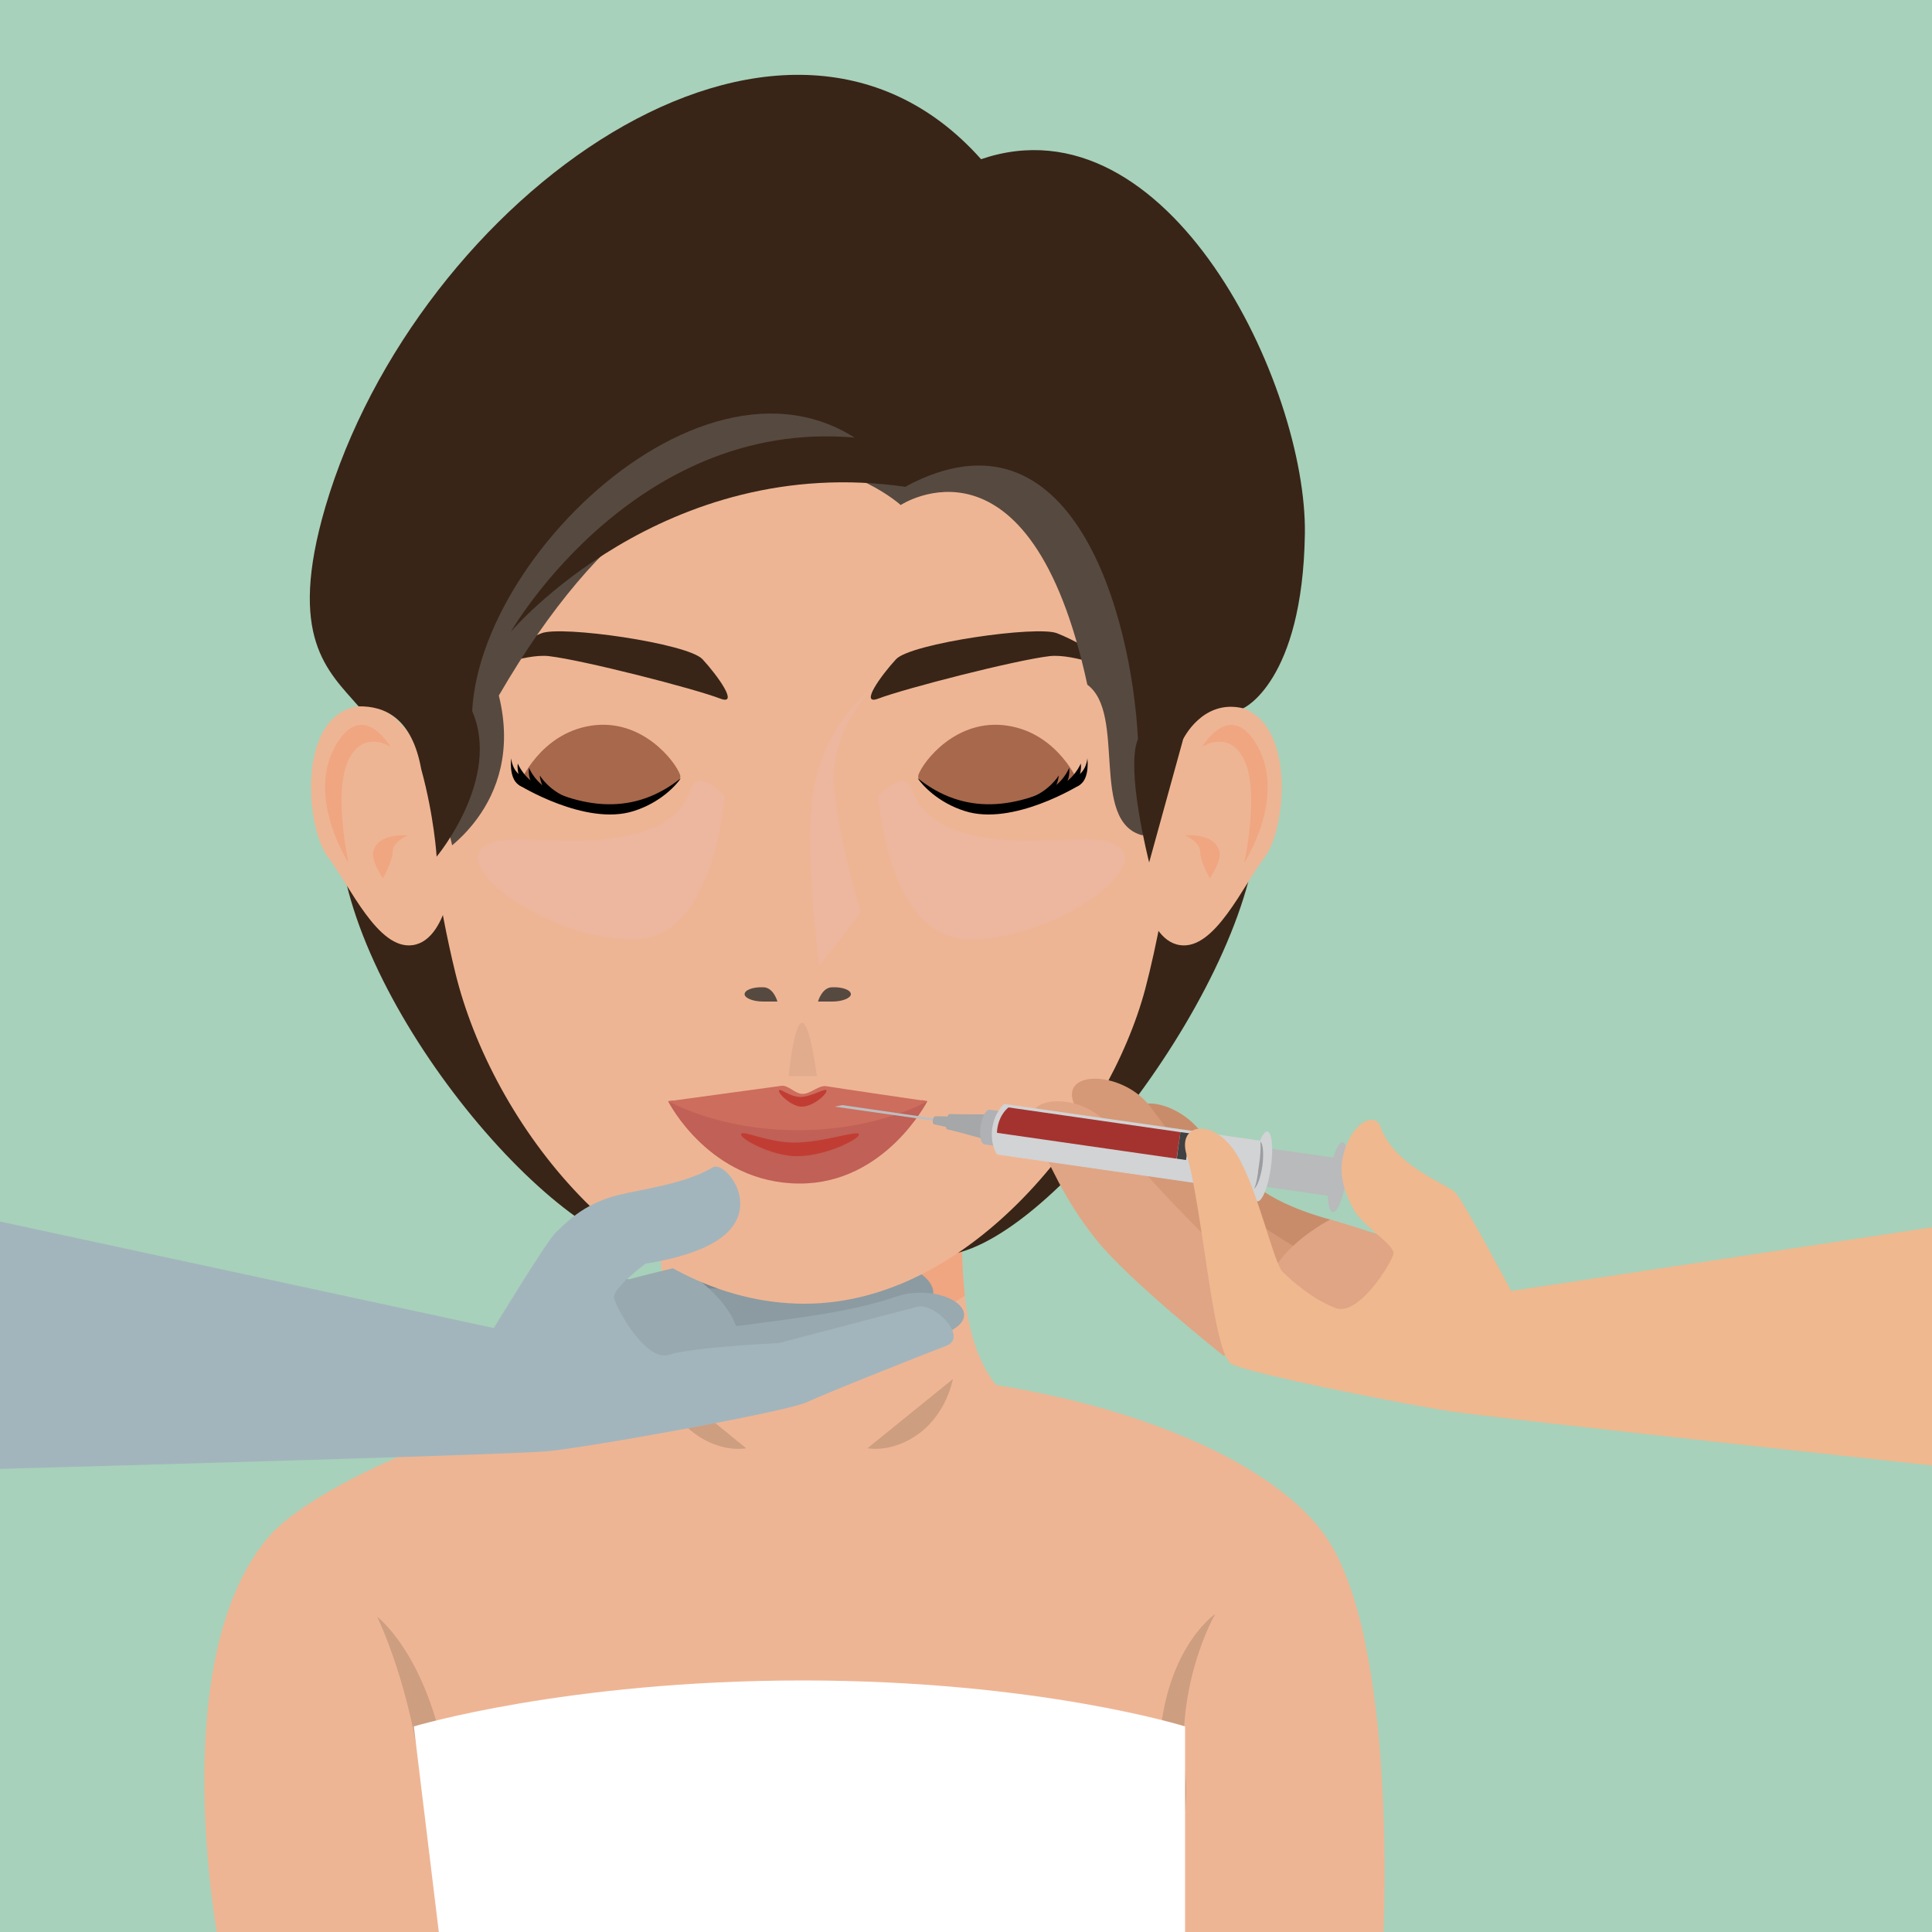
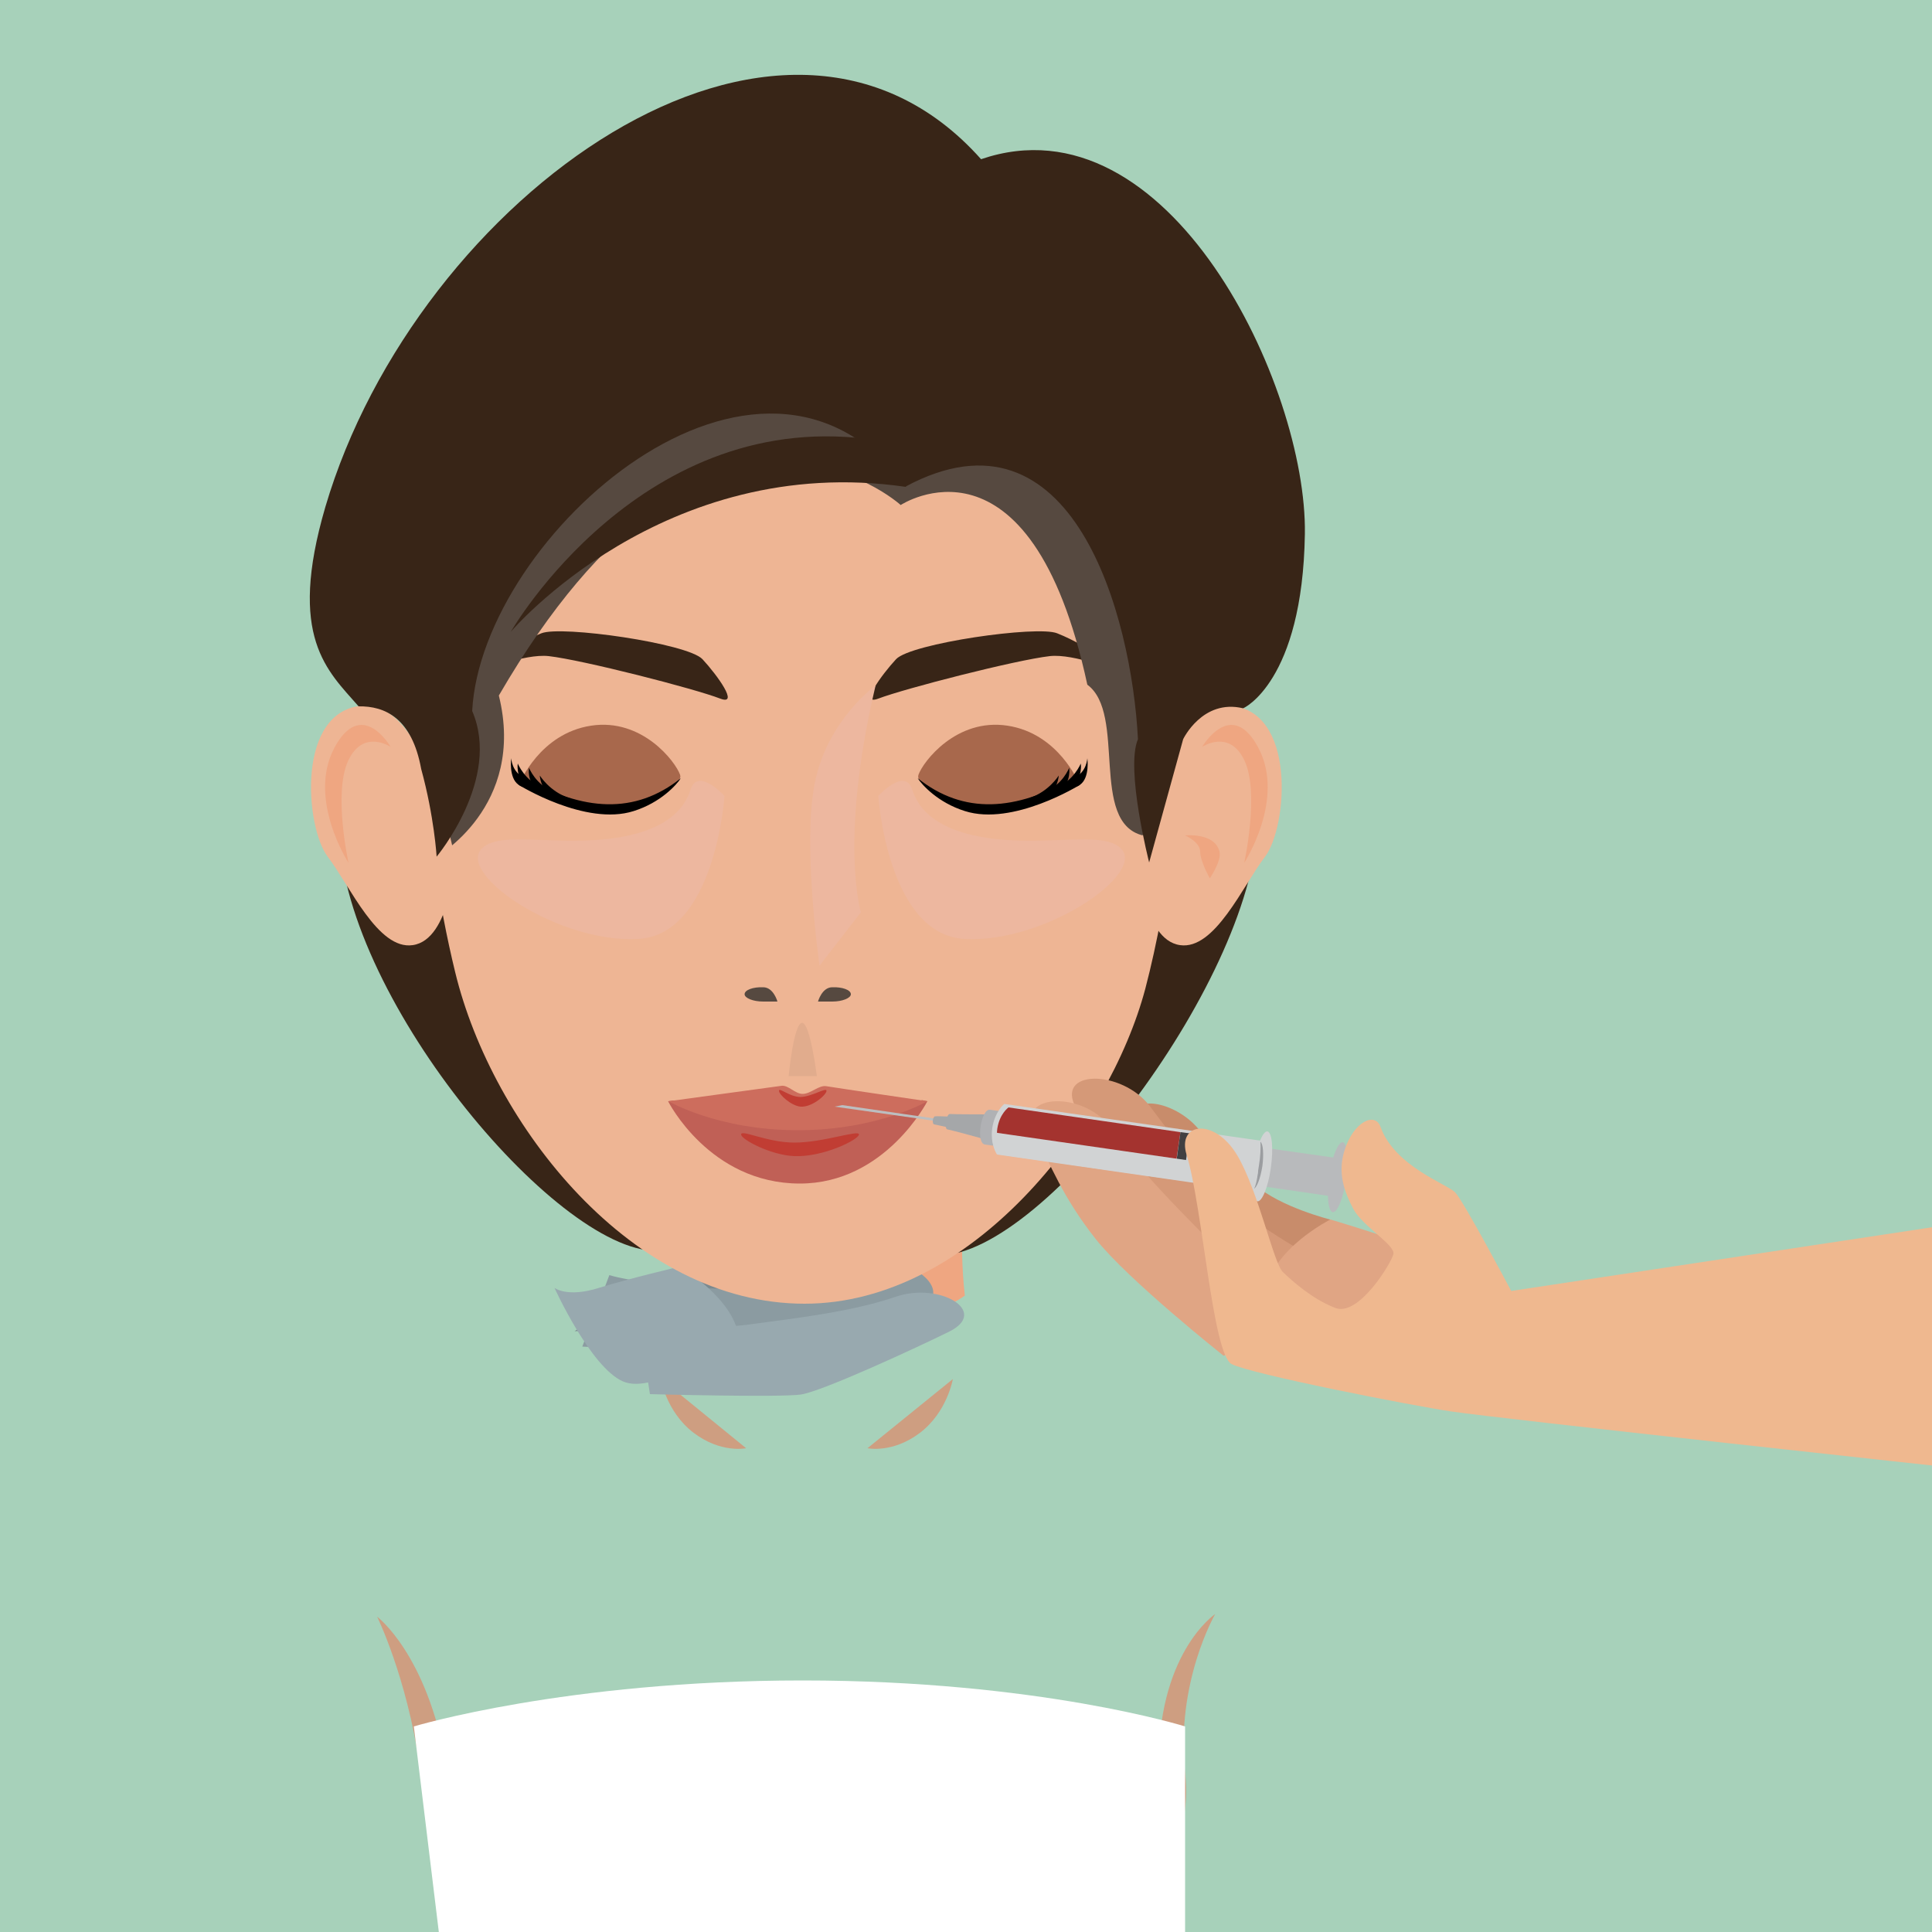
<svg xmlns="http://www.w3.org/2000/svg" version="1.1" id="Capa_1" x="0px" y="0px" width="500px" height="500px" viewBox="0 0 500 500" style="enable-background:new 0 0 500 500;" xml:space="preserve">
  <style type="text/css">
	.st0{fill:#A7D1BA;}
	.st1{fill:#EEB594;}
	.st2{fill:#EFA681;}
	.st3{fill:#CE9E81;}
	.st4{fill:#FFFFFF;}
	.st5{fill:#7A898F;}
	.st6{fill:#8B9BA1;}
	.st7{fill:#98A9AF;}
	.st8{fill:#382517;}
	.st9{fill:#A8684C;}
	.st10{fill:#EDB79F;}
	.st11{fill:#E1AC8D;}
	.st12{fill:#564940;}
	.st13{fill:#C06056;}
	.st14{fill:#CD6D5D;}
	.st15{fill:#C13D33;}
	.st16{fill:#A3B5BC;}
	.st17{fill:#C88C6B;}
	.st18{fill:#D59978;}
	.st19{fill:#E0A584;}
	.st20{fill:#B8BABC;}
	.st21{fill:#BCBEC0;}
	.st22{fill:#A5A7A9;}
	.st23{fill:#B0B1B4;}
	.st24{fill:#D1D3D4;}
	.st25{fill:#A4332F;}
	.st26{fill:#414042;}
	.st27{fill:#9B9DA0;}
	.st28{fill:#EFB88F;}
</style>
  <rect x="-4.7" y="-4.2" class="st0" width="514.1" height="514.1" />
  <g>
    <g>
      <g>
-         <path class="st1" d="M70.1,397.1c-27.5,30.8-13.8,104-13.8,104s125.4,0,163.6,0c39.9,0,138.1,0,138.1,0s3.9-77.4-15.3-104     c-16-22.3-66.4-42.4-133.2-42.4C143,354.8,83.2,382.5,70.1,397.1z" />
-         <path class="st1" d="M258.8,359.6c-1.5,3.4-1.3,11.6-11,17.3c-5.7,3.3-14.9,5.8-29.9,5.8c-40.4,0-64.8-18.4-59.8-22.7     c13.2-11.3,14.4-24,12.5-37.2c-1.1-7.9-3-16.6-3-26.7c0-1.8,0.3-3.4,1-4.9c4.3-10.3,22.3-15.4,40.2-15.7c1.2,0,2.3,0,3.4,0     c19.2,0.3,37.3,6,37.3,16.7C249.5,314.9,245.5,345.1,258.8,359.6z" />
        <path class="st2" d="M170.6,322.8c-4.2-7.9-4-15.5-4-15.5s1-7.6,1-11.2c0-1.8,0.3-3.4,1-4.9c4.3-10.3,22.3-15.4,40.2-15.7     c1.2,0,2.3,0,3.4,0c19,0.3,36.8,6.1,37.3,16.7c0,13.3-1.4,29.2,0.2,43.1C234,346.4,194.1,349.1,170.6,322.8z" />
        <path class="st3" d="M306.7,458.8c1.1,9.8-1.5,17.8-3.4,17.8s-3.1-8-3.4-17.8c-0.8-30.8,14.6-41.1,14.6-41.1     S304.2,435.4,306.7,458.8z" />
        <path class="st3" d="M238.1,370.8c-7.1,5.4-13.6,4-13.6,4l22.1-17.9C246.6,356.8,245.2,365.4,238.1,370.8z" />
        <path class="st3" d="M179.5,370.8c7.1,5.4,13.6,4,13.6,4l-22.1-18C171,356.8,172.4,365.4,179.5,370.8z" />
        <path class="st3" d="M108.6,456.9c1.4,9.7,2.8,19.5,4.7,19.4c1.9-0.1,3.8-9.9,2.2-19.6c-5-28.7-17.9-38.3-17.9-38.3     S105.2,433.8,108.6,456.9z" />
        <path class="st4" d="M107.1,446.8l6.6,54.3h193v-54.3c0,0-37.9-11.9-99-11.9C146.5,434.9,107.1,446.8,107.1,446.8z" />
      </g>
    </g>
    <g>
      <path class="st5" d="M214.1,322.6c-5.4,1.8-18.4,3.3-18.4,3.3l-19.7,2l-27.3,16.6c0,0,33.6-0.5,46-3.3s26.2-7.9,33.9-11.7    C238.4,324.6,224.8,319,214.1,322.6z" />
      <path class="st6" d="M222.9,326.7c-11.7,3.1-23.6,6.8-36.1,6.8c-9.8,0-24.6-2.1-29.1-3.5l-7,18.5c0,0,43.2,2.3,56.5,0.1    c13.4-2.2,21.9-6.4,30.4-9.9C248.5,334.4,234.5,323.6,222.9,326.7z" />
      <path class="st7" d="M231.8,335.6c-11.4,3.9-25.5,5.5-38.1,7.2c-9.7,1.3-23.8,0.3-28.4-0.8l2.9,18.8c0,0,33.4,0.9,39.1,0.1    c5.7-0.9,30.1-12.2,38.4-16.3C256.1,339.4,243.2,331.7,231.8,335.6z" />
      <path class="st7" d="M191.3,347c-0.6-10.7-15.4-19.2-15.4-19.2s-12.8,3-20.9,5.5c-8.2,2.6-11.5,0-11.5,0s9.3,20.5,17.7,24.2    S187.2,347.6,191.3,347z" />
    </g>
    <g>
      <path class="st8" d="M191.5,290c0,43.6,4.3,33.7-21.8,33.7c-26,0-82-66.8-82-110.3c0-43.6,30.6-2.3,56.6-2.3    C170.4,211.1,191.5,246.4,191.5,290z" />
      <path class="st8" d="M215,282.4c0,40.3,0.2,42.5,28,42.5c27.7,0,82.5-73,82.5-113.3s-32.5-2.1-60.3-2.1    C237.5,209.5,215,242.1,215,282.4z" />
      <path class="st1" d="M307.8,157c-0.7-8.3,0.4-21.8-0.4-29.1c-10.9-13.7-55.8-39.6-95.7-40.2c-45.2-0.7-86.2,25.8-102.7,42.6    c-0.8,7.3-1.3,44-1.3,44s1.2,40.9,10.1,77.3c9.6,39.6,45.9,85.8,90.4,85.8c43.1,0,78.8-46.2,88.2-81.5    C302.6,232.1,306.2,203.4,307.8,157z" />
      <g>
        <path class="st9" d="M246.5,207.2c3.1,1.6,13.3,1.8,17.8,0.7c4.4-1.1,14.9-5.2,14.9-5.2s-5.2-12.9-18.5-14.9     c-13.2-2-21.8,9.3-23,12.7C237.1,202.3,240,203.9,246.5,207.2z" />
        <path d="M277.9,201.3c-1.6,0.7-1,3.6,1.6,1.8s1.9-6.9,1.9-6.9S281.3,199.9,277.9,201.3z" />
        <path d="M273.4,203.7c-1,0.3,2.2,1.8,4.1,0c2.8-2.7,2.2-6.1,2.2-6.1S277.9,202.1,273.4,203.7z" />
        <path d="M270.4,204.8c-1,0.3,2.2,1.8,4.1,0c2.8-2.7,2.2-6.1,2.2-6.1S275,203.2,270.4,204.8z" />
        <path d="M249.7,209.9c12.5,4,29.8-6.8,29.8-6.8s-0.5-0.7-1.6-1.8c-15,8.6-28.5,9.6-40.4,0.1C238.6,203.1,242.7,207.7,249.7,209.9     z" />
        <path class="st8" d="M271.7,169.8c-8.8,1-37.6,8.4-44.4,11c-5,1.9,0.8-6.1,4.6-10.2c3.8-4.1,36.6-8.8,41.7-6.7     c9.3,3.7,15.8,9.9,15.8,9.9S278,169.1,271.7,169.8z" />
        <path d="M266.5,206.5c-0.5,0.2,2.3,1.7,4.3,0c3.1-2.4,3.2-5.8,3.2-5.8S271.5,204.8,266.5,206.5z" />
      </g>
      <g>
        <path class="st9" d="M167.2,207.2c-3.1,1.6-13.3,1.8-17.8,0.7c-4.4-1.1-14.9-5.2-14.9-5.2s5.2-12.9,18.5-14.9     c13.2-2,21.8,9.3,23,12.7C176.6,202.3,173.7,203.9,167.2,207.2z" />
        <path d="M135.8,201.3c1.6,0.7,1,3.6-1.6,1.8s-1.9-6.9-1.9-6.9S132.4,199.9,135.8,201.3z" />
        <path d="M140.3,203.7c1,0.3-2.2,1.8-4.1,0c-2.8-2.7-2.2-6.1-2.2-6.1S135.8,202.1,140.3,203.7z" />
        <path d="M143.2,204.8c1,0.3-2.2,1.8-4.1,0c-2.8-2.7-2.2-6.1-2.2-6.1S138.7,203.2,143.2,204.8z" />
        <path d="M164,209.9c-12.5,4-29.8-6.8-29.8-6.8s0.5-0.7,1.6-1.8c15,8.6,28.5,9.6,40.4,0.1C175.1,203.1,171,207.7,164,209.9z" />
        <path class="st8" d="M142,169.8c8.8,1,37.7,8.4,44.4,11c5,1.9-0.8-6.1-4.6-10.2c-3.8-4.1-36.6-8.8-41.7-6.7     c-9.3,3.7-15.8,9.9-15.8,9.9S135.7,169.1,142,169.8z" />
        <path d="M147.2,206.5c0.5,0.2-2.3,1.7-4.3,0c-3.1-2.4-3.2-5.8-3.2-5.8S142.2,204.8,147.2,206.5z" />
      </g>
-       <path class="st10" d="M222.8,236.1l-10.7,13.8c0,0-4.6-32-1.1-47.9c3.5-16,15.6-24.6,15.6-24.6s-12.1,10.6-10.7,26.8    C217.1,217.6,222.8,236.1,222.8,236.1z" />
+       <path class="st10" d="M222.8,236.1l-10.7,13.8c0,0-4.6-32-1.1-47.9c3.5-16,15.6-24.6,15.6-24.6C217.1,217.6,222.8,236.1,222.8,236.1z" />
      <path class="st10" d="M249.7,243c-20-1-22.4-37-22.4-37s6.9-7.6,8.8-1.6c3.2,10,15.7,12.4,24.6,13c13.8,0.9,25.6-2.1,29.6,2.4    C296.1,226.5,270.2,244.1,249.7,243z" />
      <path class="st10" d="M165.1,243c20-1,22.4-37,22.4-37s-6.9-7.6-8.8-1.6c-3.2,10-15.7,12.4-24.6,13c-13.8,0.9-25.6-2.1-29.6,2.4    C118.7,226.5,144.6,244.1,165.1,243z" />
      <path class="st11" d="M211.4,278.5h-7.3c0,0,1.3-13.8,3.5-13.8C209.7,264.8,211.4,278.5,211.4,278.5z" />
      <path class="st12" d="M295,163.2c0.4-3.7,1.3-7.2,2.4-10.5c-3.5-5.3-5.8-11.7-6.2-19.5c-0.4-7-3.7-13.5-8.4-19.4l-76.4-28.1    c0.8,1-69,28.1-69,28.1c-6.5,6.9-11.3,14.6-11.8,23.2c-0.4,7.7-2.7,14.2-6.2,19.5c1.1,3.4-6.6,65.3-6.6,65.3s23.4-13,16.3-41.8    c54.7-94.2,104-49.3,104-49.3s33.5-22.1,48.3,46.5c10.2,7.5,0.5,35.5,14.3,39C297,214.4,292.9,182.6,295,163.2z" />
      <g>
        <path class="st13" d="M240,285c0,0-10.9,21.3-33,21.3c-23.4,0-34.1-21.3-34.1-21.3l1.4-0.2c0,0,9.5,6.4,32.7,6.4     c20.6,0,31.6-6.5,31.6-6.5L240,285z" />
        <path class="st14" d="M240,285c0,0-12.8,7.5-33.5,7.5S173,285,173,285s25.7-3.5,29.3-4c1.7-0.2,3.5,2.1,5.4,2.1     c2.1,0,4.2-2.3,6.1-2C216.8,281.6,240,285,240,285z" />
        <path class="st15" d="M222.3,293.6c0,1.3-9.2,5.9-16.7,5.6c-6-0.2-13.8-4.3-13.8-5.6c0-1.4,6.7,2.1,13.8,2.1     C213.1,295.7,222.3,292.3,222.3,293.6z" />
        <path class="st15" d="M213.9,282.3c0,1-3.7,4.3-6.7,4.1c-2.4-0.2-5.6-3.1-5.6-4.1s2.7,1.6,5.6,1.6     C210.2,283.8,213.9,281.3,213.9,282.3z" />
      </g>
      <g>
        <path class="st12" d="M220.2,257.3c0,1-2.2,1.9-4.8,1.9c-2.7,0-3.7,0-3.7,0s1-3.7,3.7-3.7C218,255.4,220.2,256.2,220.2,257.3z" />
        <path class="st12" d="M192.7,257.3c0,1,2.2,1.9,4.8,1.9c2.7,0,3.7,0,3.7,0s-1-3.7-3.7-3.7C194.9,255.4,192.7,256.2,192.7,257.3z" />
      </g>
      <g>
        <path class="st1" d="M117.7,222.1c0,0-1,21.1-10.9,22.5c-9,1.3-16.2-15.3-22-22.9c-5.8-7.6-8.3-38.2,9.4-39.1     C110.5,181.8,117.7,222.1,117.7,222.1z" />
        <path class="st2" d="M86.5,193.6c-7,13.3,3.7,29.7,3.7,29.7s-4-18-0.1-26.4s11-3.6,11-3.6S93.6,180.3,86.5,193.6z" />
-         <path class="st2" d="M101.6,220.4c0,2.5-2.5,6.9-2.5,6.9s-3.1-4.5-2.5-6.9c1.2-5,8.9-4.2,8.9-4.2S101.6,217.9,101.6,220.4z" />
      </g>
      <g>
        <path class="st1" d="M294.5,222.1c0,0,1,21.1,10.9,22.5c9,1.3,16.2-15.3,22-22.9c5.8-7.6,8.3-38.2-9.4-39.1     C301.7,181.8,294.5,222.1,294.5,222.1z" />
        <path class="st2" d="M325.7,193.6c7,13.3-3.7,29.7-3.7,29.7s4-18,0.1-26.4s-11-3.6-11-3.6S318.7,180.3,325.7,193.6z" />
        <path class="st2" d="M310.6,220.4c0,2.5,2.5,6.9,2.5,6.9s3.1-4.5,2.5-6.9c-1.2-5-8.9-4.2-8.9-4.2S310.6,217.9,310.6,220.4z" />
      </g>
      <path class="st8" d="M337.7,138.2c0.6-38.3-35.2-113.6-83.8-97c-51.9-58.3-146.1,9.9-169.7,90c-9.9,33.8,0.6,42.4,8.6,51.6    c6.8-0.1,13.8,3,16.2,16.2c3.4,12.4,4,22.7,4,22.7s16.8-20.1,9.2-37.7c2.4-45.5,74.5-109.1,112.2-58.1    c43.3-23.2,58.5,33.6,60.1,65.4c-3.3,7.7,2.9,31.9,2.9,31.9l8.8-31.9c0,0,5-10.5,15.5-8C321.7,183.4,337.1,176.5,337.7,138.2z" />
      <path class="st8" d="M227.3,114c-61.1-9.7-95.1,49.5-95.1,49.5s39.5-46.6,102.2-37.5C237.8,120.2,233.6,114.7,227.3,114z" />
    </g>
-     <path class="st16" d="M-1.9,380.2c0,0,131.3-3.6,143.4-4.6c10.3-0.9,62.3-10.3,67.3-12.7c5.1-2.4,30.3-12.4,36.1-14.6   c5.8-2.2-3-11.3-7.6-10.1c-4.6,1.2-35.8,9.4-35.8,9.4s-22.1,1-28.3,3s-13.8-12.3-14.3-14.7c-0.5-2.4,8.2-8.9,8.2-8.9   s11.1-1.4,18.1-5.7c13.1-8,2.5-21.1-0.7-19.2c-7.3,4.3-17.6,5.5-24.6,7.2c-9.3,2.3-13.9,7.7-16.1,9.7c-2.2,2-16,24.7-16,24.7   L-2,315.7v64.5H-1.9z" />
    <g>
      <path class="st17" d="M311.3,293.7c3.1,4.7,7.1,7.3,13.6,13s19.3,8.9,19.3,8.9l2.2,31.5c0,0-27.9-17.8-35.9-27.7    c-8-9.8-12.3-19.7-16.1-27.4C289.6,282.2,305.1,284.3,311.3,293.7z" />
      <path class="st18" d="M297.6,286.3c7.3,9.6,14.4,19.8,24.2,27.5c7.7,6,20.6,13.4,24.9,15.1l-5.8,18.9c0,0-35.3-24.7-44.5-34.6    c-9.1-10-13.3-18.5-17.9-26.4C272.9,276.7,290.3,276.7,297.6,286.3z" />
      <path class="st19" d="M287.7,292.3c6.6,10.1,16.7,20,25.6,29.1c6.9,7,18.6,14.8,22.8,16.8l-19.4,12.7c0,0-24.7-19.6-33.1-30.2    s-11.9-19.4-15.9-27.7C262.5,282.6,281.2,282.3,287.7,292.3z" />
      <path class="st19" d="M327.9,333.9c1.2-10.6,16.4-18.3,16.4-18.3s12.5,3.7,20.5,6.7c8,3.1,11.4,0.6,11.4,0.6s-10.4,19.9-19,23.1    C348.7,349.3,331.9,334.8,327.9,333.9z" />
      <g>
        <path class="st20" d="M346,299.7c0,0,1.6,1.5,1.1,5.2c-0.5,3.6-2.5,4.7-2.5,4.7l-31.7-4.6c0,0-1-1.8-0.6-5.1     c0.5-3.3,1.9-4.7,1.9-4.7L346,299.7z" />
        <polygon class="st21" points="242.8,289.6 242.7,290.2 216,286.4 218,286    " />
        <path class="st22" d="M256.8,288.4l-1,6.7c0,0-9.7-2.7-10.6-2.8c-0.9-0.1-0.3-4,0.6-4C246.6,288.4,256.8,288.4,256.8,288.4z" />
        <path class="st22" d="M250.8,289.2l-0.5,3.7c0,0-7.8-1.8-8.5-1.9s-0.4-2.2,0.3-2.1C242.8,288.8,250.8,289.2,250.8,289.2z" />
        <path class="st23" d="M263.2,288.2l-1.3,9c0,0-4.6-0.7-7-1s-1-9.3,1.3-9C258.4,287.5,263.2,288.2,263.2,288.2z" />
        <path class="st24" d="M328.3,295.5l-68.4-9.8c0,0-2.4,1.9-3.1,6.2c-0.6,4.3,1.2,6.8,1.2,6.8l68.4,9.8L328.3,295.5z" />
        <path class="st25" d="M305.5,293l-44.5-6.4c0,0-2.3,1.6-2.9,5.5c-0.5,3.9,1.2,6.1,1.2,6.1l44.5,6.4L305.5,293z" />
        <polygon class="st26" points="306.3,304.9 307.9,293.3 305.5,293 303.9,304.5    " />
        <path class="st24" d="M328,292.8c1.2,0.2,1.6,4.4,0.9,9.4s-2.3,8.9-3.5,8.7c-1.2-0.2-1.6-4.4-0.9-9.4     C325.2,296.6,326.8,292.7,328,292.8z" />
        <path class="st20" d="M347.5,295.6c1.2,0.2,1.6,4.4,0.9,9.4s-2.3,8.9-3.5,8.7c-1.2-0.2-1.6-4.4-0.9-9.4     C344.7,299.4,346.3,295.5,347.5,295.6z" />
        <path class="st27" d="M325.8,301.7c-0.3,2.4-0.9,4.6-1.4,6c0.9-0.3,1.8-2.8,2.3-5.9c0.4-3.1,0.2-5.8-0.5-6.3     C326.3,297.1,326.2,299.3,325.8,301.7z" />
        <path class="st24" d="M256.8,293c-0.2,3.7,1.3,5.8,1.3,5.8s65.5,9.4,66.1,9.5c1.1-1.4,1.4-5.4,1.4-5.4L256.8,293z" />
      </g>
      <path class="st28" d="M508.6,380.2c0,0-121-13.1-132.9-14.9c-10.2-1.5-52.1-9.7-57-12.3c-4.9-2.7-7.5-40.9-11.6-54.1    c-2.6-8.4,7.2-9.8,13.1,0.1c5.5,9.3,9.4,27.9,11.8,30.2c2.4,2.3,7.6,7,13.6,9.3s14.4-11.5,15-13.9s-8-7.2-10.4-11.8    c-2.4-4.6-4-9.3-2.3-14.9c2.3-7.6,8-10.3,9.4-6.2c3.7,10.2,17.2,14.7,19.3,16.9c2.1,2.1,14.5,25.5,14.5,25.5l117.6-17.8    L508.6,380.2z" />
    </g>
  </g>
</svg>